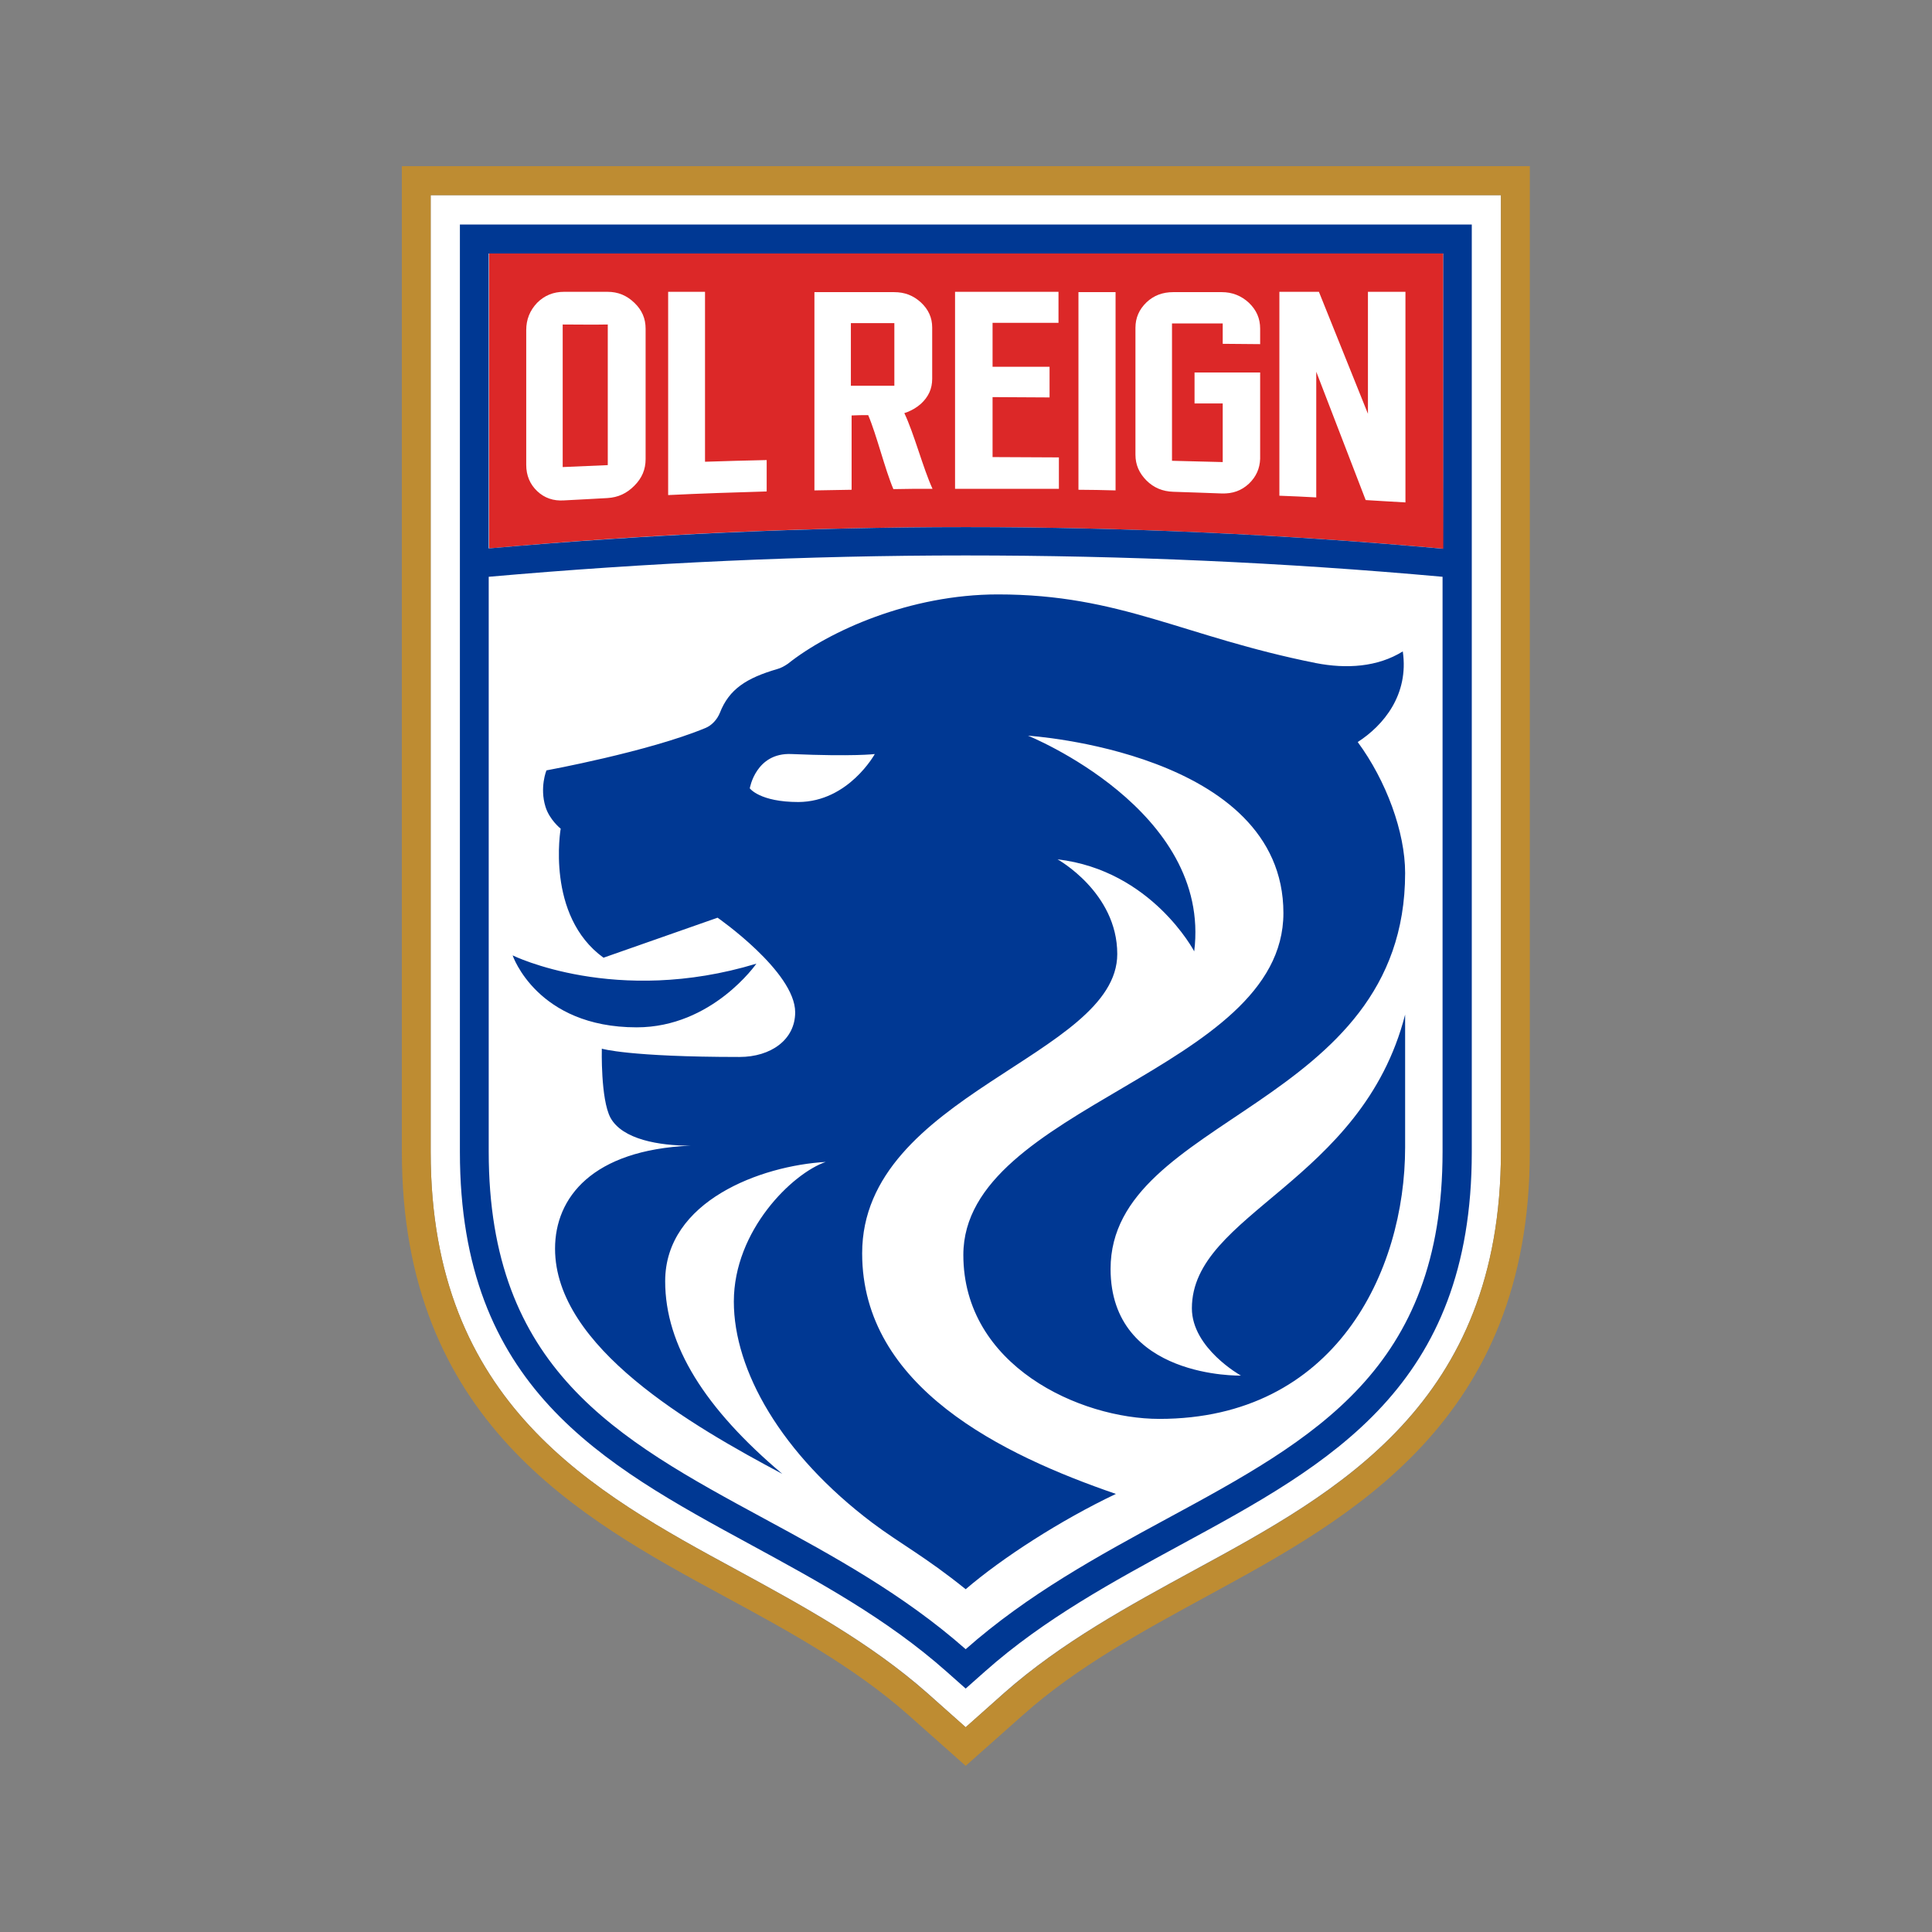
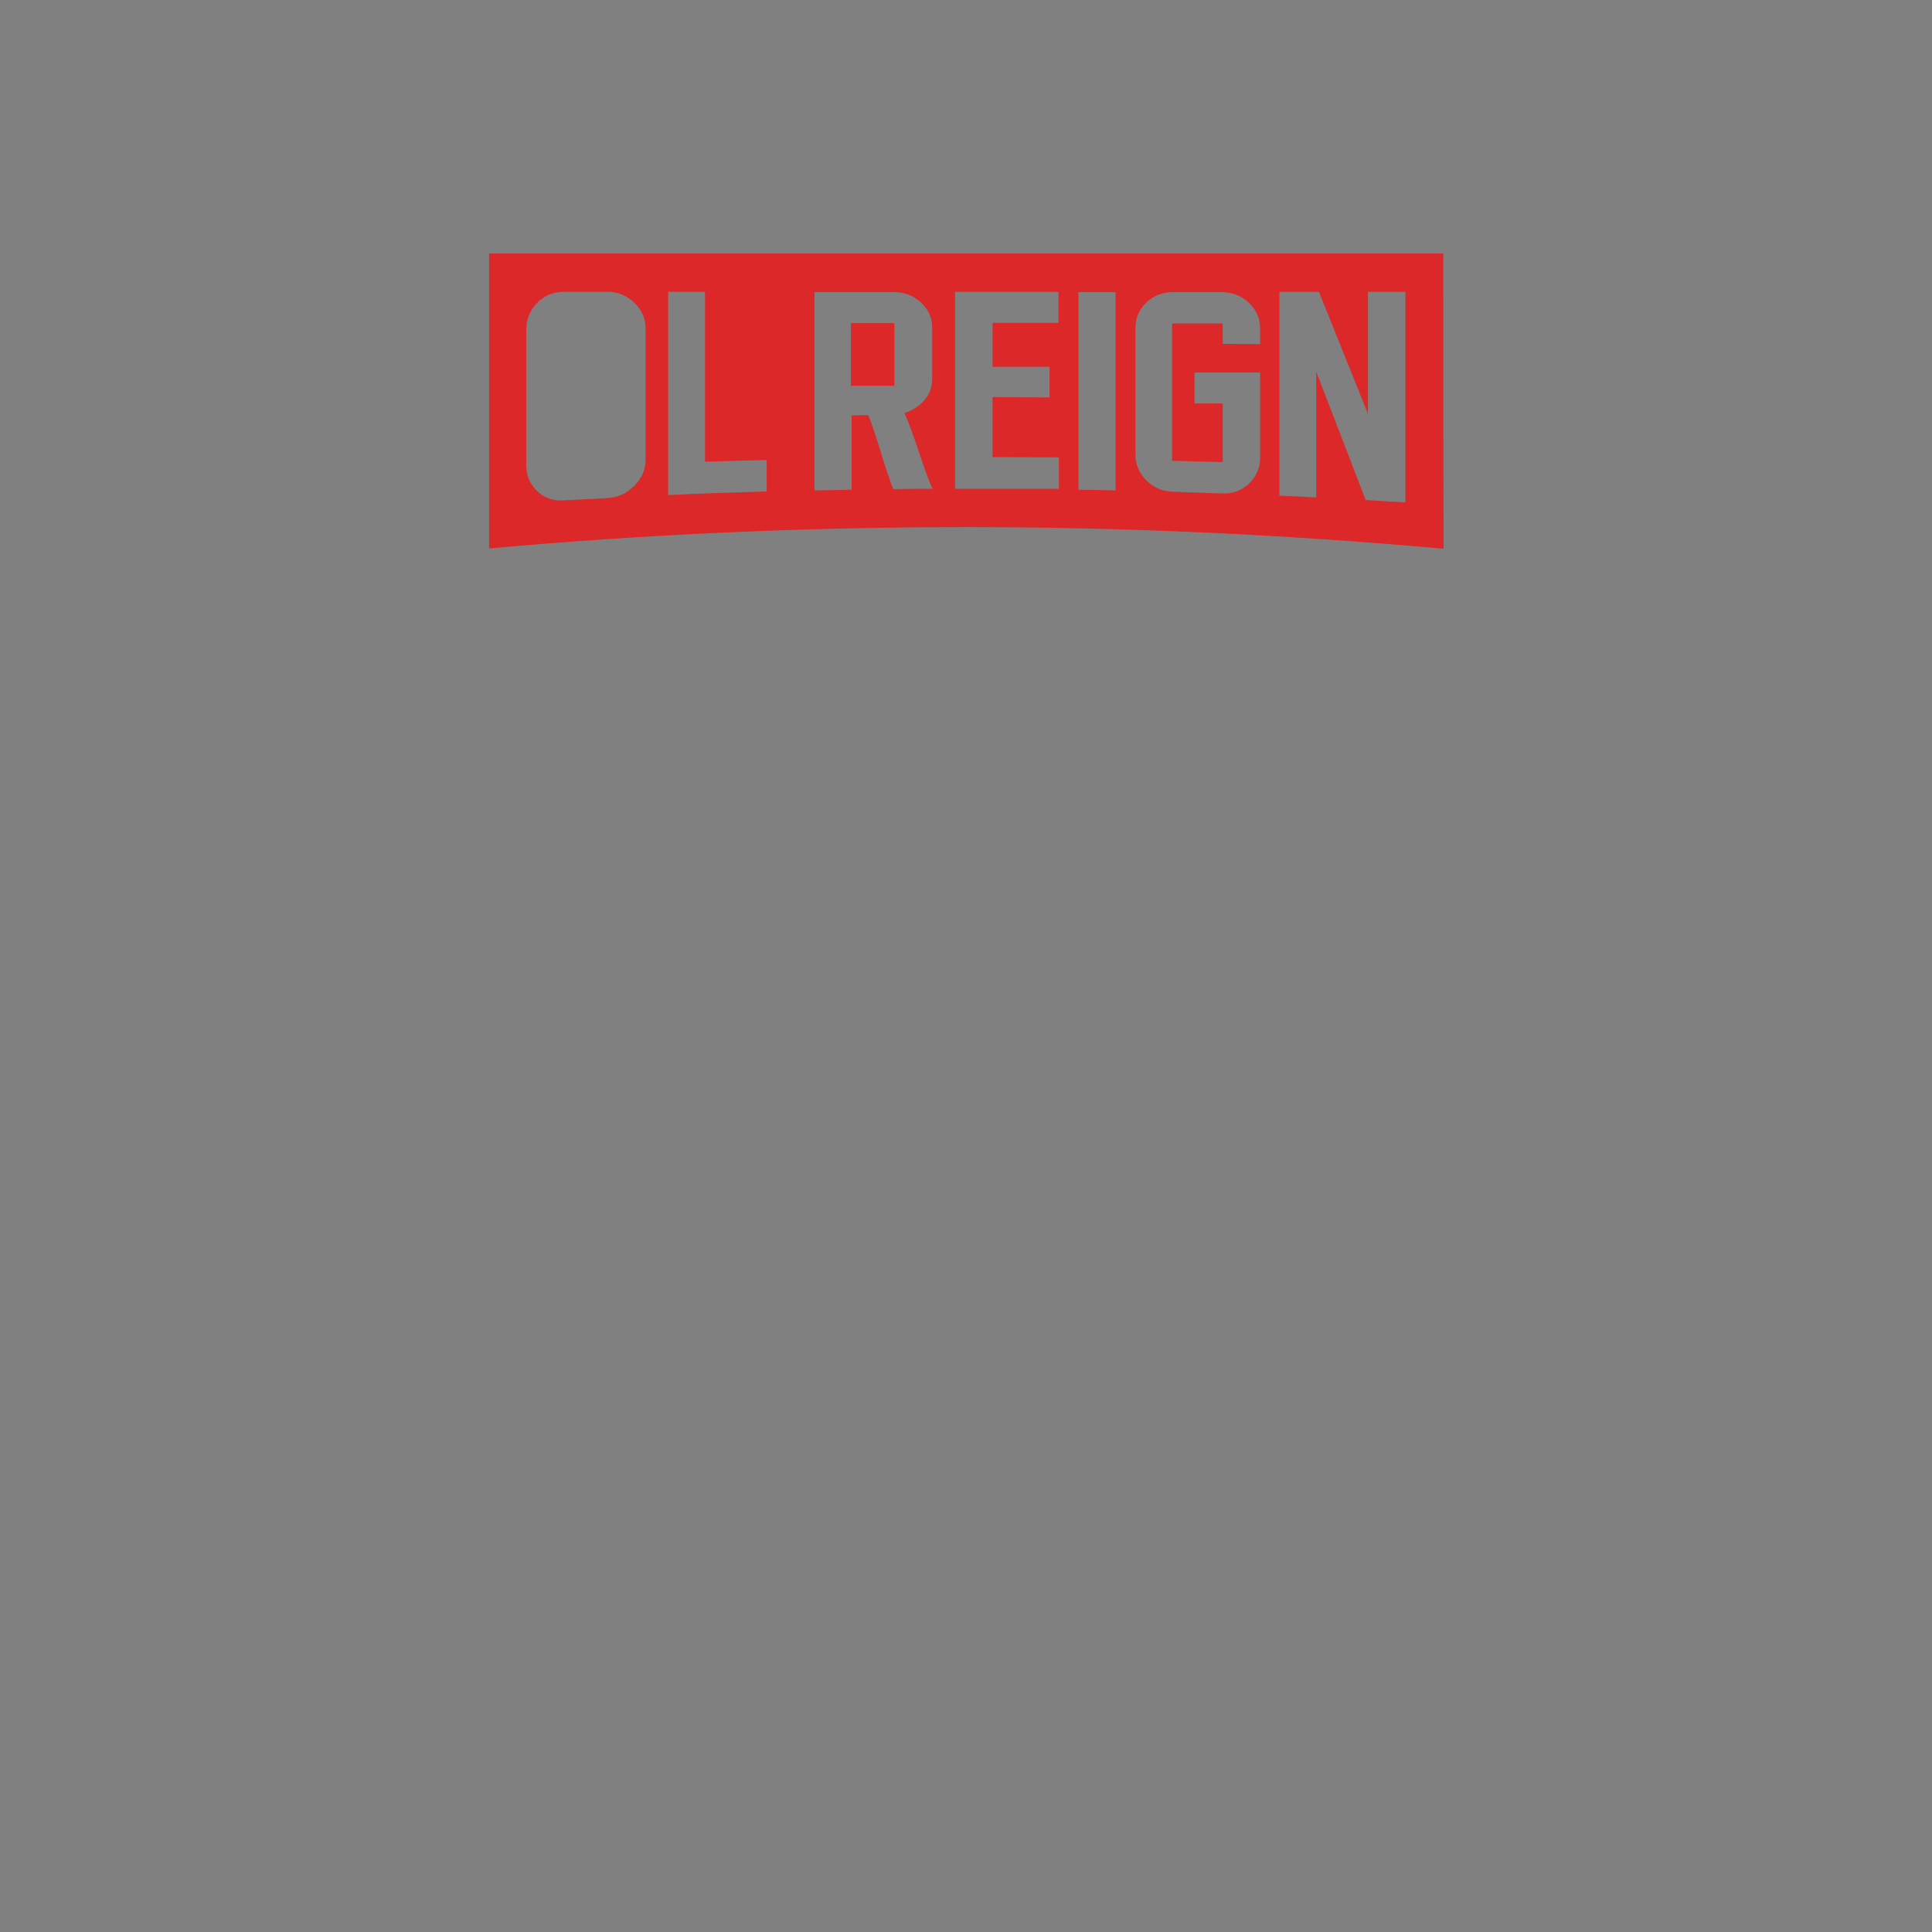
<svg xmlns="http://www.w3.org/2000/svg" width="24" height="24" viewBox="0 0 24 24" fill="none">
  <rect x="0" y="0" width="24" height="24" fill="#808080" stroke="none" />
  <g clip-path="url(#clip0_387_14870)">
-     <path d="M11.522 21.033C10.809 20.404 9.973 19.949 9.161 19.506C7.373 18.537 5.35 17.44 5.35 14.31V2.424H18.645V14.306C18.645 17.436 16.622 18.533 14.839 19.502C14.027 19.945 13.187 20.4 12.474 21.029L11.996 21.456L11.522 21.033Z" fill="white" />
-     <path d="M4.992 2.064V14.31C4.992 17.655 7.209 18.86 8.988 19.825C9.783 20.255 10.603 20.702 11.283 21.303L11.996 21.936L12.709 21.303C13.388 20.698 14.212 20.255 15.008 19.82C16.787 18.852 19.004 17.651 19.004 14.306V2.064H4.992ZM18.645 14.31C18.645 17.44 16.622 18.537 14.839 19.506C14.027 19.949 13.187 20.404 12.474 21.034L11.996 21.456L11.518 21.034C10.805 20.404 9.969 19.949 9.157 19.506C7.373 18.537 5.35 17.44 5.35 14.31V2.424H18.645V14.31Z" fill="#BE8C32" />
-     <path d="M6.99 4.031C6.99 4.556 6.99 5.281 6.99 5.802C7.176 5.794 7.365 5.786 7.55 5.778C7.55 5.26 7.55 4.548 7.55 4.031C7.365 4.035 7.18 4.031 6.99 4.031Z" fill="#DC2828" />
    <path d="M11.11 4.014H10.57V4.792H11.11V4.014Z" fill="#DC2828" />
    <path d="M17.929 3.149H6.076V6.813C8.041 6.635 10.035 6.548 12.004 6.548C13.973 6.548 15.967 6.639 17.933 6.817C17.929 6.121 17.929 3.149 17.929 3.149ZM8.02 5.703C8.02 5.831 7.975 5.939 7.88 6.034C7.785 6.13 7.678 6.179 7.546 6.187C7.365 6.196 7.188 6.208 7.007 6.216C6.875 6.225 6.764 6.187 6.673 6.101C6.582 6.014 6.537 5.906 6.537 5.773V4.101C6.537 3.968 6.582 3.857 6.673 3.761C6.764 3.67 6.875 3.625 7.007 3.625C7.188 3.625 7.365 3.625 7.546 3.625C7.678 3.625 7.785 3.67 7.88 3.761C7.975 3.852 8.02 3.956 8.02 4.084C8.02 4.56 8.02 5.227 8.02 5.703ZM9.524 6.105C9.116 6.117 8.708 6.13 8.3 6.15C8.3 5.372 8.3 4.399 8.3 3.625H8.758C8.758 4.262 8.758 5.099 8.758 5.736C9.013 5.728 9.269 5.72 9.524 5.715C9.524 5.844 9.524 5.976 9.524 6.105ZM11.098 6.076C10.995 5.836 10.888 5.397 10.785 5.157C10.698 5.157 10.665 5.157 10.579 5.161C10.579 5.405 10.579 5.84 10.579 6.084C10.426 6.088 10.27 6.088 10.117 6.092C10.117 5.335 10.117 4.387 10.117 3.629C10.467 3.629 10.756 3.629 11.106 3.629C11.238 3.629 11.345 3.67 11.44 3.757C11.534 3.844 11.58 3.948 11.58 4.068C11.58 4.279 11.58 4.49 11.58 4.705C11.58 4.83 11.534 4.929 11.44 5.016C11.39 5.061 11.333 5.094 11.271 5.119C11.258 5.123 11.246 5.128 11.234 5.132C11.353 5.38 11.469 5.823 11.584 6.072C11.419 6.072 11.258 6.072 11.098 6.076ZM11.864 6.072C11.864 5.322 11.864 4.374 11.864 3.625C12.293 3.625 13.149 3.625 13.149 3.625V4.01H12.33V4.556H13.038V4.937L12.33 4.933V5.678L13.154 5.682C13.154 5.682 13.154 5.939 13.154 6.072C12.721 6.072 12.293 6.072 11.864 6.072ZM13.397 6.084C13.397 5.33 13.397 4.382 13.397 3.629C13.549 3.629 13.706 3.629 13.858 3.629C13.858 4.387 13.858 5.339 13.858 6.092C13.702 6.088 13.549 6.084 13.397 6.084ZM15.514 6.009C15.42 6.096 15.312 6.134 15.177 6.13C14.975 6.121 14.773 6.117 14.575 6.109C14.443 6.105 14.332 6.059 14.241 5.968C14.151 5.877 14.105 5.773 14.105 5.649C14.105 5.19 14.105 4.531 14.105 4.072C14.105 3.948 14.151 3.844 14.241 3.757C14.332 3.67 14.443 3.629 14.575 3.629C14.777 3.629 14.979 3.629 15.177 3.629C15.308 3.629 15.42 3.674 15.514 3.761C15.609 3.852 15.654 3.956 15.654 4.084C15.654 4.146 15.654 4.209 15.654 4.275C15.498 4.275 15.345 4.271 15.189 4.271C15.189 4.188 15.189 4.101 15.189 4.018C14.979 4.018 14.769 4.018 14.559 4.018C14.559 4.519 14.559 5.219 14.559 5.724C14.769 5.728 14.979 5.736 15.189 5.74C15.189 5.562 15.189 5.012 15.189 5.012H14.839V4.627H15.654C15.654 4.627 15.654 5.409 15.654 5.699C15.65 5.819 15.605 5.922 15.514 6.009ZM17.455 6.241C17.29 6.233 17.129 6.221 16.965 6.212L16.351 4.618V6.179C16.198 6.171 16.046 6.163 15.893 6.158C15.893 5.38 15.893 4.403 15.893 3.625C16.058 3.625 16.219 3.625 16.384 3.625L16.993 5.14V3.625C16.993 3.625 17.302 3.625 17.459 3.625V6.241H17.455Z" fill="#DC2828" />
-     <path d="M5.713 2.789V14.31C5.713 17.225 7.472 18.181 9.33 19.191C10.158 19.642 11.015 20.106 11.757 20.764L11.996 20.976L12.235 20.764C12.976 20.106 13.838 19.642 14.666 19.191C16.528 18.181 18.283 17.225 18.283 14.314V2.789H5.713ZM14.492 18.868C13.644 19.328 12.77 19.804 11.996 20.487C11.221 19.804 10.348 19.328 9.499 18.868C7.658 17.871 6.071 17.005 6.071 14.306C6.071 13.023 6.071 9.644 6.071 7.165C8.041 6.991 10.018 6.9 11.996 6.9C13.973 6.9 15.951 6.987 17.92 7.165C17.92 9.661 17.92 13.031 17.92 14.306C17.92 17.009 16.334 17.871 14.492 18.868ZM17.929 6.817C15.963 6.639 13.969 6.548 12 6.548C10.031 6.548 8.037 6.639 6.071 6.813V3.149H17.929C17.929 3.149 17.929 6.121 17.929 6.817ZM6.368 11.868C6.368 11.868 7.649 12.501 9.396 11.971C9.396 11.971 8.848 12.762 7.909 12.762C6.669 12.762 6.368 11.868 6.368 11.868ZM17.455 13.644V14.252C17.455 15.801 16.581 17.626 14.402 17.626C13.417 17.626 11.967 16.968 11.967 15.589C11.967 13.739 15.943 13.308 15.943 11.342C15.943 9.338 12.77 9.139 12.77 9.139C12.77 9.139 15.053 10.058 14.835 11.818C14.835 11.818 14.307 10.812 13.137 10.675C13.137 10.675 13.879 11.085 13.879 11.851C13.879 13.122 10.71 13.594 10.71 15.569C10.71 17.233 12.453 18.073 13.862 18.558C13.174 18.885 12.449 19.353 11.996 19.742C11.493 19.336 11.18 19.175 10.838 18.918C9.701 18.061 9.116 17.022 9.116 16.169C9.116 15.283 9.845 14.575 10.257 14.434C9.454 14.48 8.263 14.919 8.263 15.916C8.263 16.715 8.758 17.498 9.718 18.309C8.597 17.713 6.895 16.736 6.895 15.511C6.895 14.877 7.357 14.285 8.576 14.232C8.193 14.232 7.732 14.157 7.583 13.884C7.46 13.652 7.476 13.027 7.476 13.027C7.476 13.027 7.81 13.13 9.186 13.13C9.577 13.13 9.878 12.915 9.878 12.575C9.878 12.07 8.914 11.4 8.914 11.4L7.497 11.897C6.776 11.375 6.965 10.294 6.965 10.294C6.965 10.294 6.825 10.183 6.776 10.021C6.702 9.781 6.788 9.57 6.788 9.57C6.788 9.57 8.053 9.338 8.762 9.044C8.844 9.011 8.91 8.936 8.943 8.854C9.058 8.56 9.273 8.423 9.656 8.311C9.701 8.299 9.746 8.274 9.788 8.245C10.298 7.839 11.304 7.384 12.396 7.384C13.924 7.384 14.69 7.906 16.346 8.237C16.726 8.311 17.113 8.287 17.426 8.092C17.504 8.63 17.187 9.011 16.866 9.218C17.22 9.698 17.455 10.336 17.455 10.845C17.455 13.764 13.796 13.859 13.796 15.763C13.796 17.13 15.415 17.088 15.415 17.088C15.415 17.088 14.806 16.749 14.806 16.252C14.806 15.072 16.919 14.691 17.455 12.604C17.455 12.965 17.455 13.317 17.455 13.644ZM10.867 9.367C10.867 9.367 10.607 9.4 9.833 9.367C9.388 9.346 9.314 9.793 9.314 9.793C9.314 9.793 9.437 9.963 9.919 9.963C10.541 9.959 10.867 9.367 10.867 9.367Z" fill="#003893" />
  </g>
  <defs>
    <clipPath id="clip0_387_14870">
      <rect width="24" height="24" fill="white" />
    </clipPath>
  </defs>
</svg>